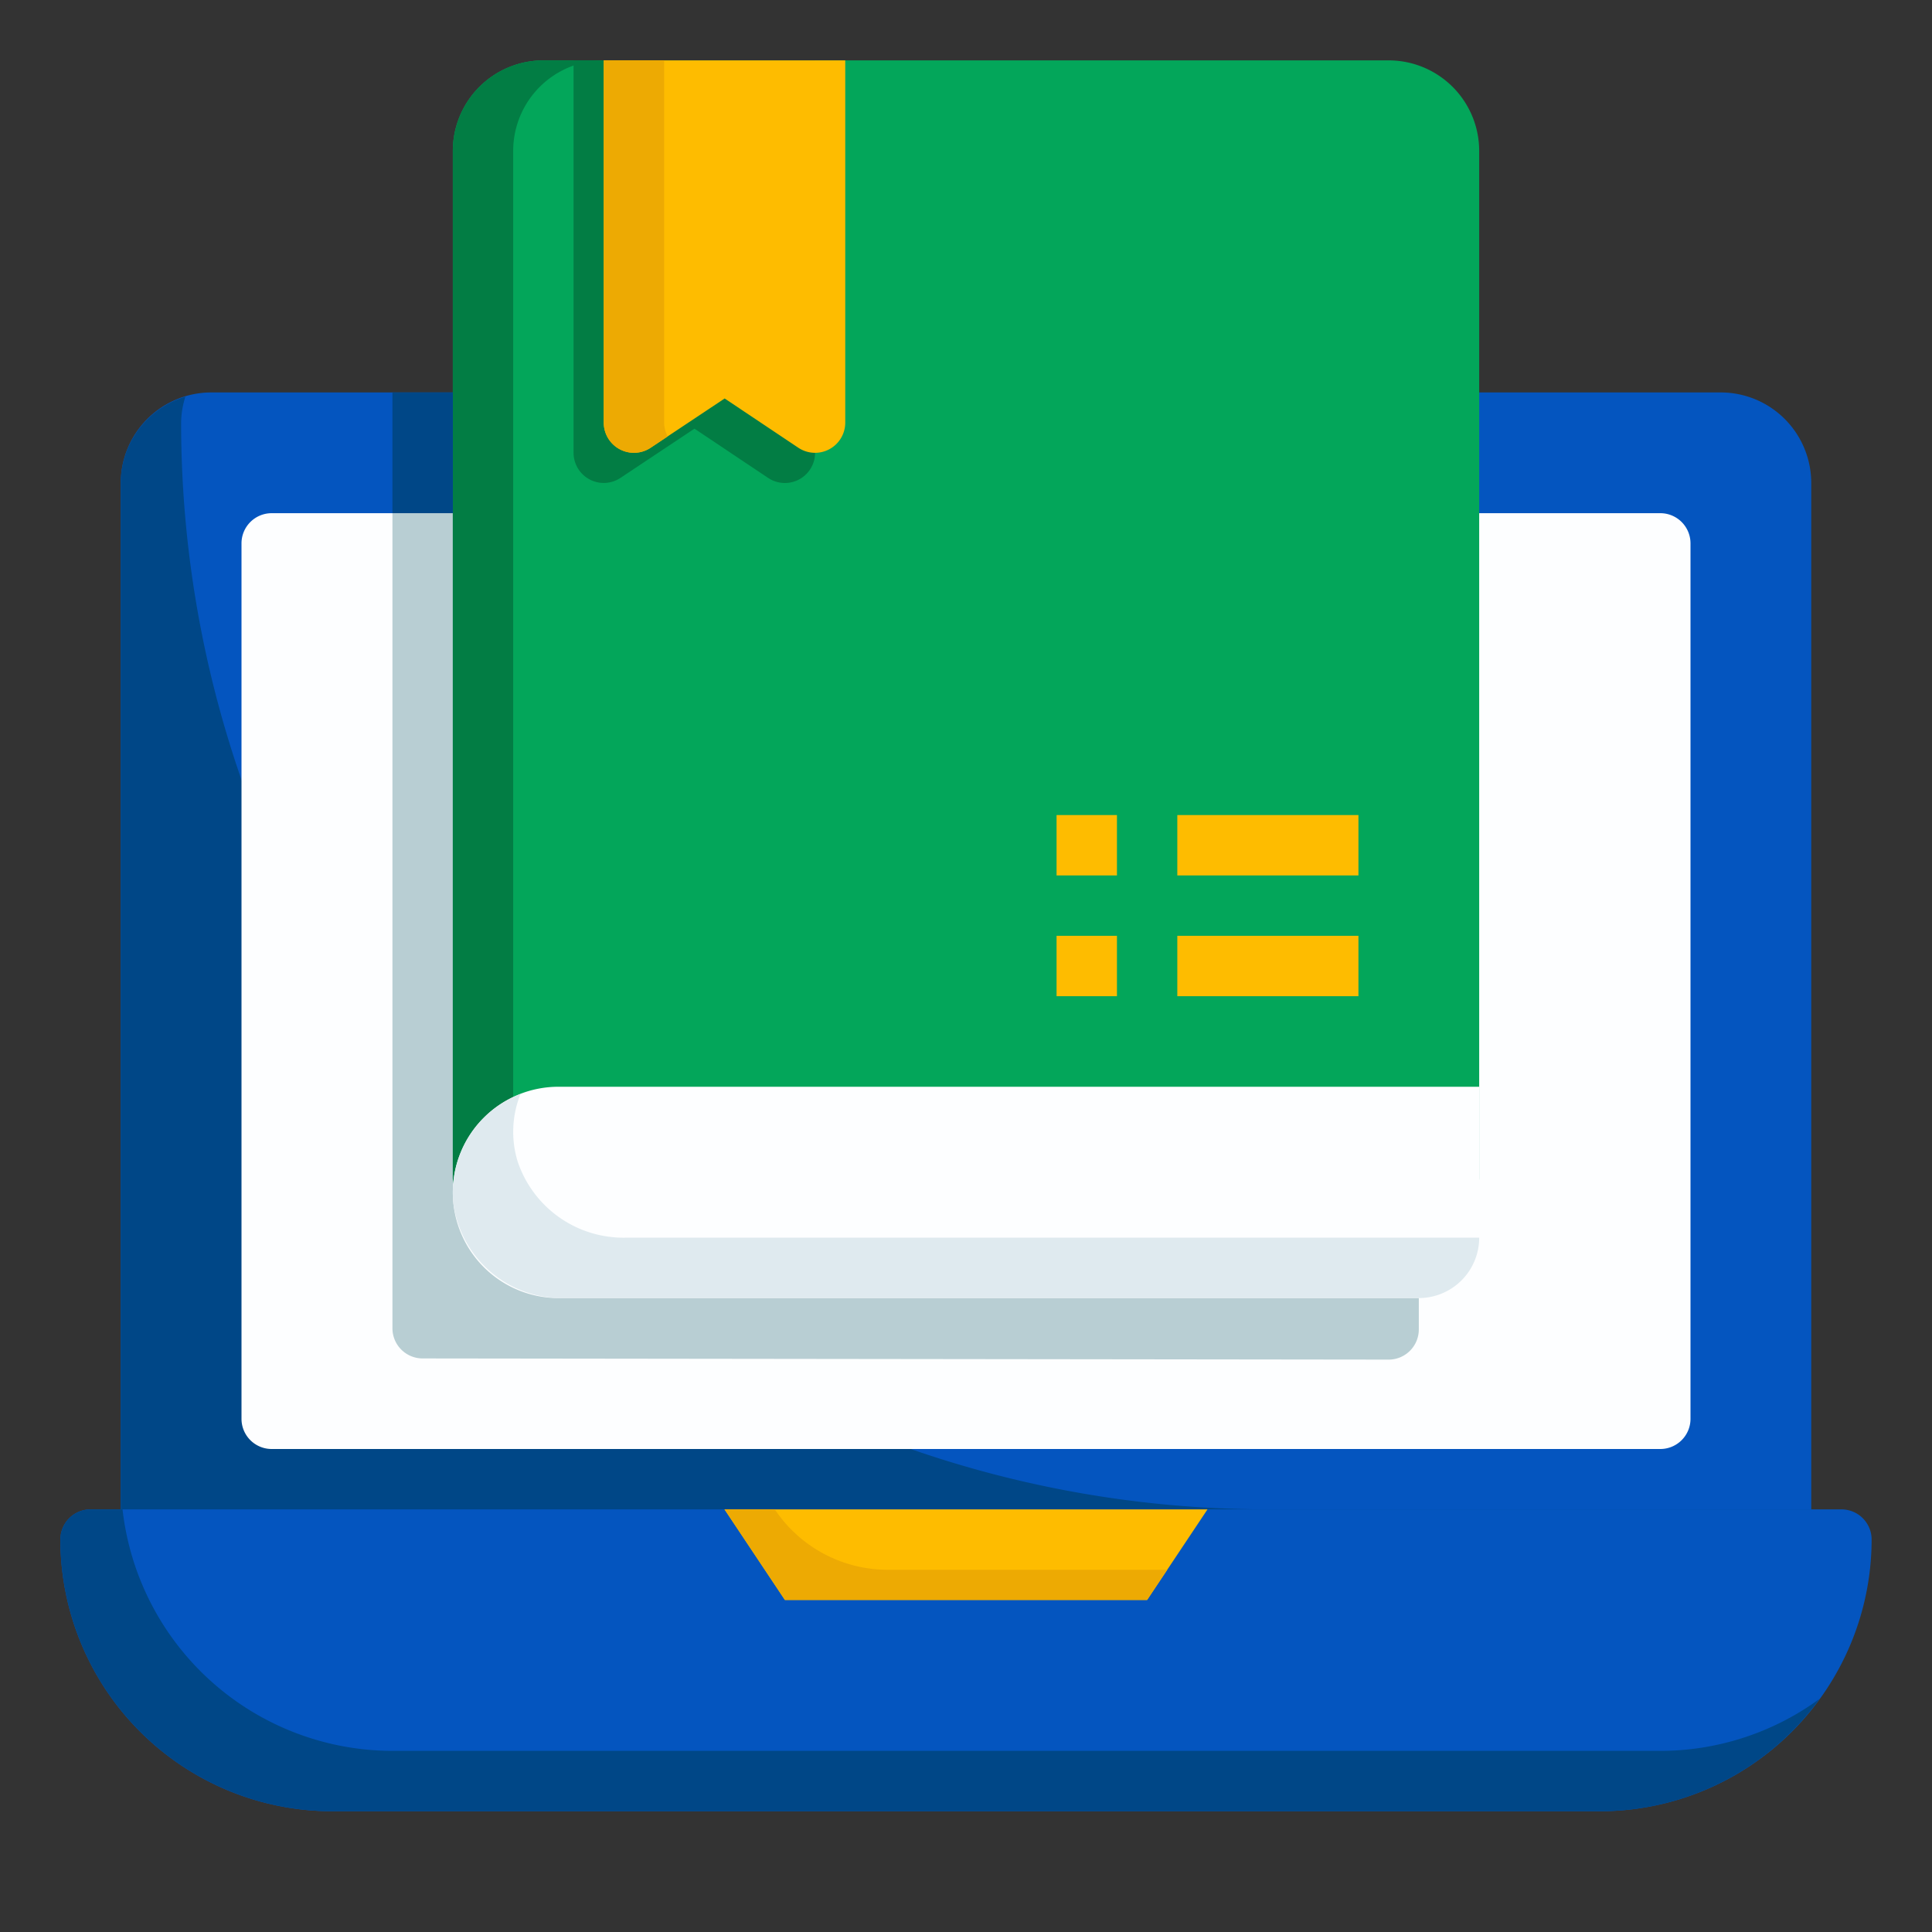
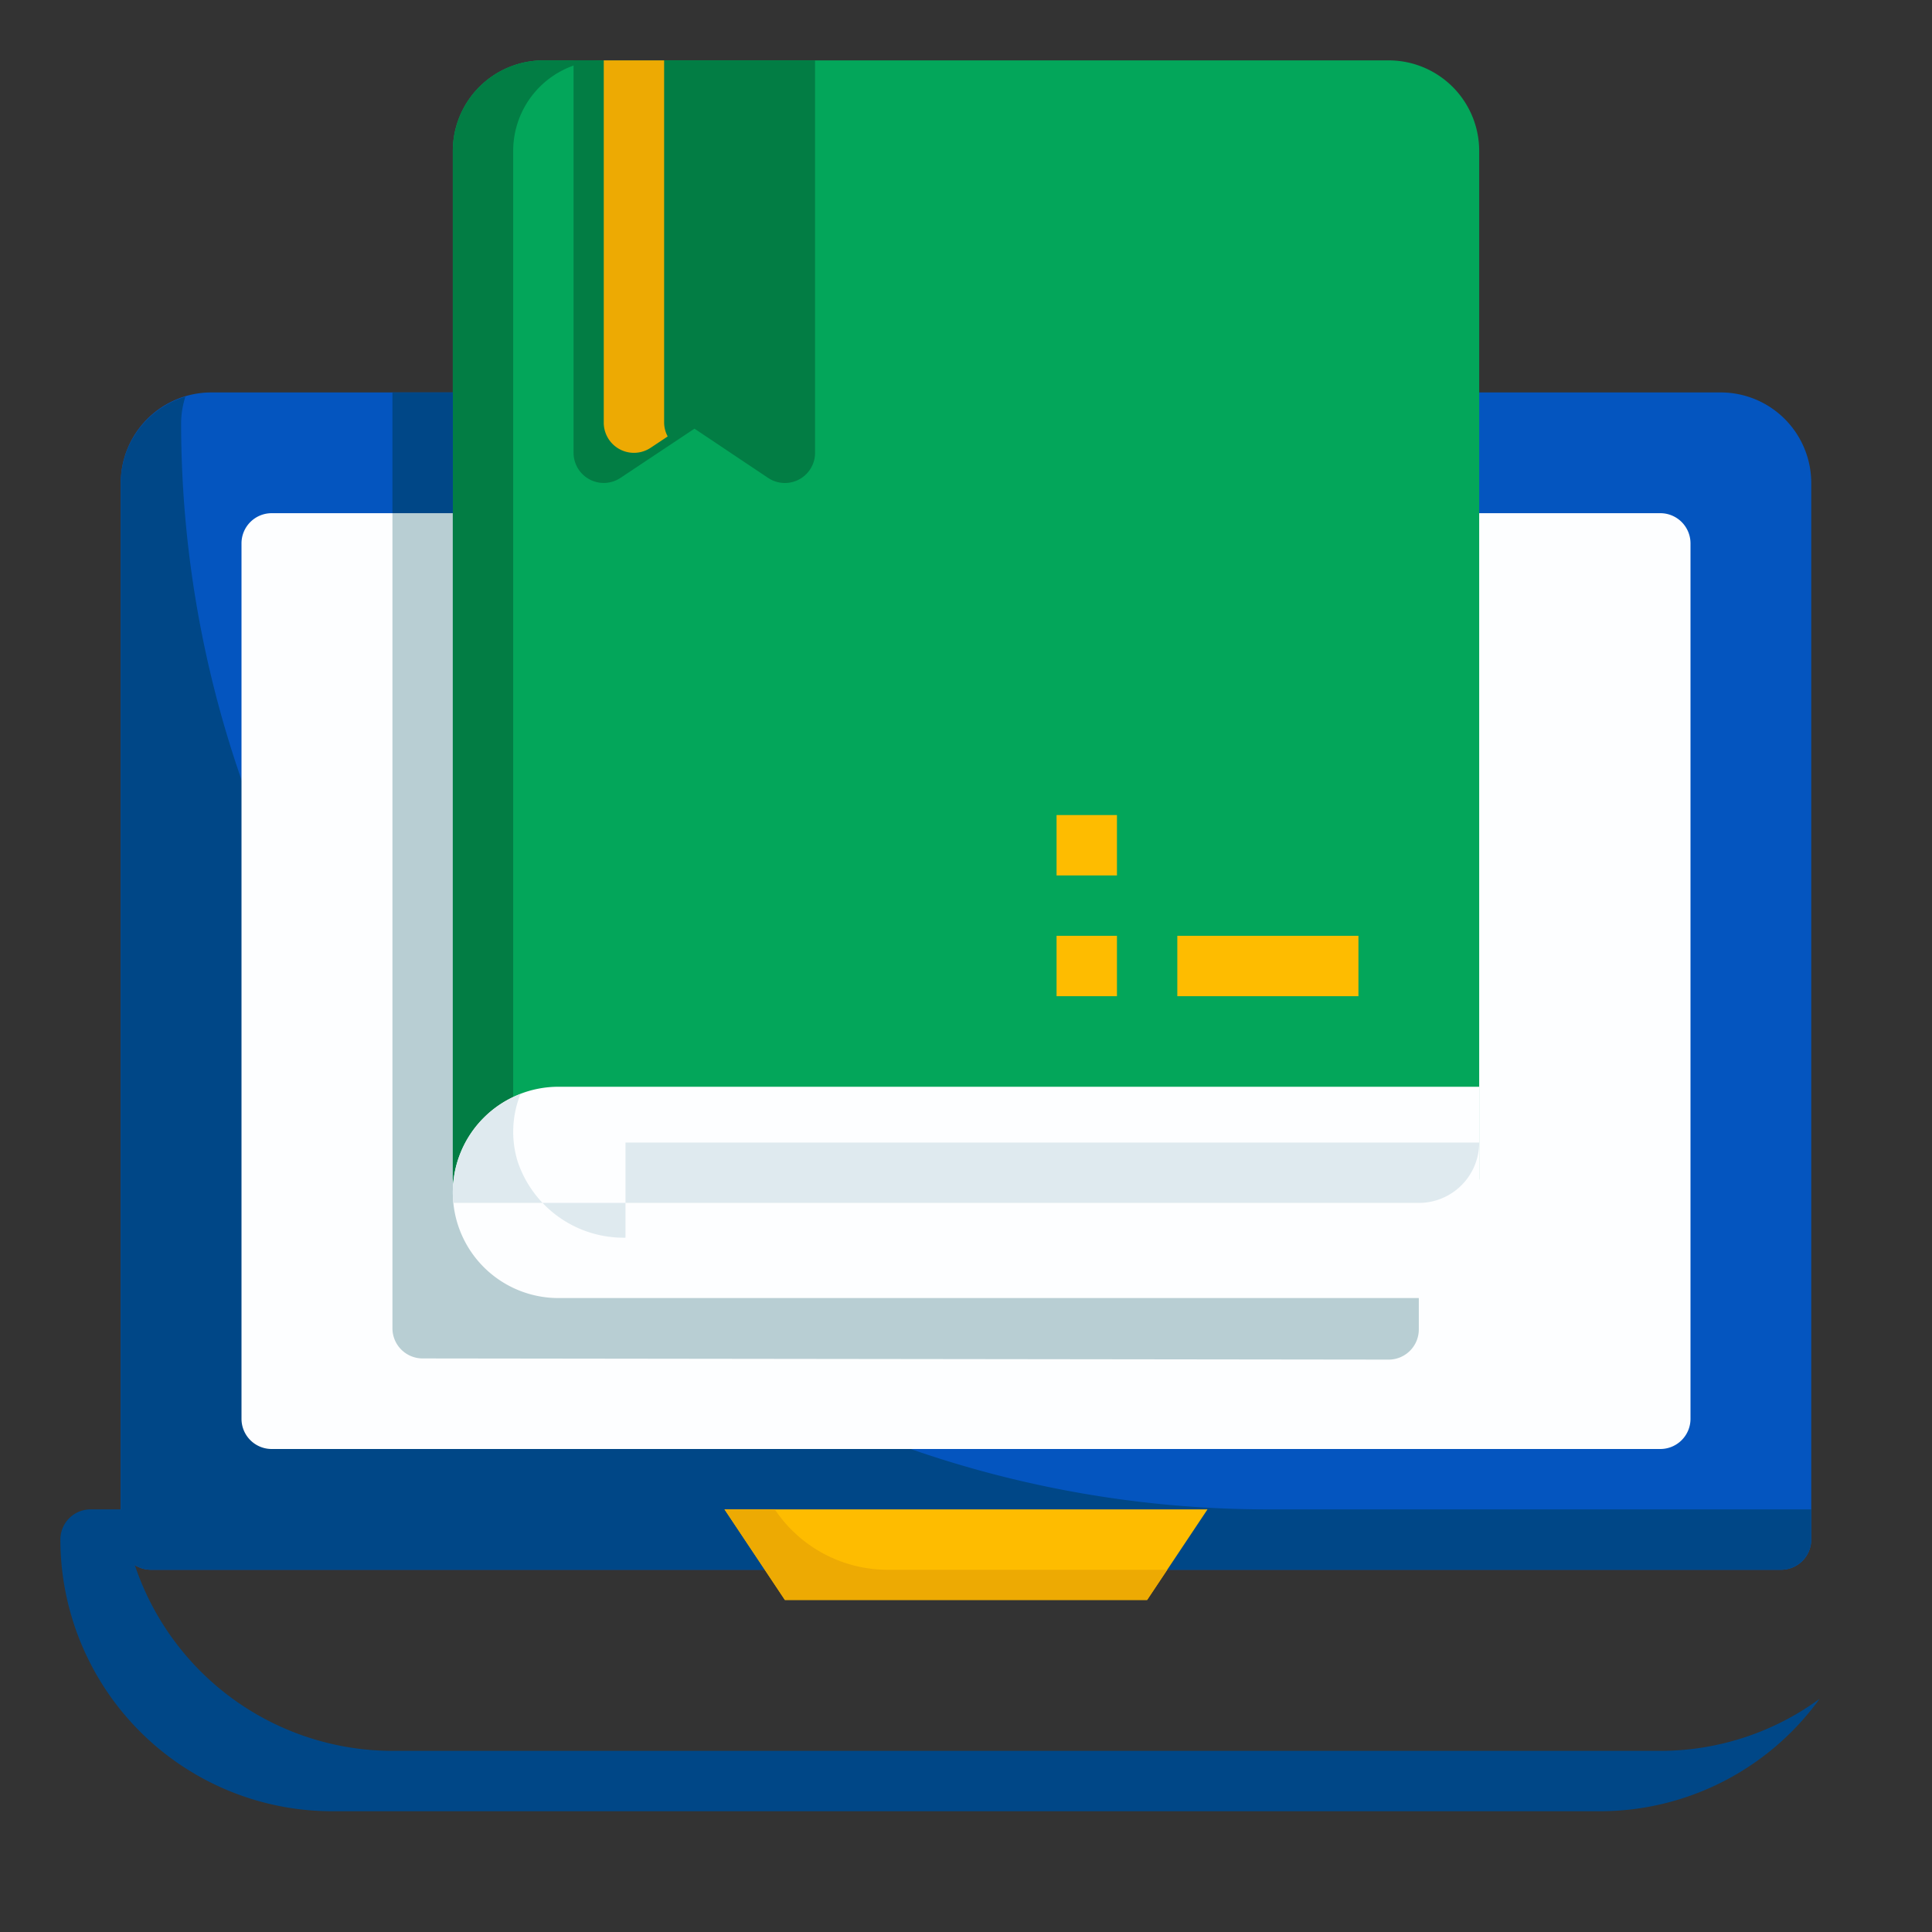
<svg xmlns="http://www.w3.org/2000/svg" width="800px" height="800px" viewBox="0 0 64 64">
  <rect x="0" y="0" width="64" height="64" fill="#333333" stroke="none" />
  <g data-name="18_Online Library" id="_18_Online_Library">
    <path d="M59,52H5a1,1,0,0,1-1-1V16a3,3,0,0,1,3-3H57a3,3,0,0,1,3,3V51A1,1,0,0,1,59,52Z" style="fill:#0455bf" />
    <path d="M42,50A36,36,0,0,1,6,14H6a2.943,2.943,0,0,1,.141-.859A2.993,2.993,0,0,0,4,16V51a1,1,0,0,0,1,1H59a1,1,0,0,0,1-1V50Z" style="fill:#004787" />
    <path d="M55,48H9a1,1,0,0,1-1-1V18a1,1,0,0,1,1-1H55a1,1,0,0,1,1,1V47A1,1,0,0,1,55,48Z" style="fill:#fdfeff" />
    <path d="M14,45l32,.039h0a1,1,0,0,0,1-1V17H13V44A1,1,0,0,0,14,45Z" style="fill:#b8ced3" />
    <path d="M48,40.039h0L16,40a1,1,0,0,1-1-1V5a3,3,0,0,1,3-3H46a3,3,0,0,1,3,3V39.039a1,1,0,0,1-1,1Z" style="fill:#03a65a" />
    <path d="M17.614,39.922A1,1,0,0,1,17,39V5a3,3,0,0,1,3-3H18a3,3,0,0,0-3,3V39a1,1,0,0,0,1,1l1.615,0Z" style="fill:#027d44" />
    <path d="M26,16a1,1,0,0,1-.556-.169L23.005,14.2l-2.451,1.631A1,1,0,0,1,19,15V2h8V15a1,1,0,0,1-1,1Z" style="fill:#027d44" />
-     <path d="M27,15a1,1,0,0,1-.556-.169L24.005,13.2l-2.451,1.631A1,1,0,0,1,20,14V2h8V14a1,1,0,0,1-1,1Z" style="fill:#febc00" />
    <path d="M22,14V2H20V14a1,1,0,0,0,1.554.833l.564-.375A.99.99,0,0,1,22,14Z" style="fill:#edaa03" />
-     <rect height="2" style="fill:#febc00" width="6" x="39" y="27" />
    <rect height="2" style="fill:#febc00" width="6" x="39" y="31" />
    <rect height="2" style="fill:#febc00" width="2" x="35" y="27" />
    <rect height="2" style="fill:#febc00" width="2" x="35" y="31" />
-     <path d="M53,60H11a9.01,9.01,0,0,1-9-9,1,1,0,0,1,1-1H61a1,1,0,0,1,1,1A9.01,9.01,0,0,1,53,60Z" style="fill:#0455bf" />
    <path d="M55,58H13a9.01,9.01,0,0,1-8.941-8H3a1,1,0,0,0-1,1,9.01,9.01,0,0,0,9,9H53a8.984,8.984,0,0,0,7.276-3.724A8.942,8.942,0,0,1,55,58Z" style="fill:#004787" />
    <rect height="4" style="fill:#004787" width="2" x="13" y="13" />
    <path d="M18.5,36H49a0,0,0,0,1,0,0v5a2,2,0,0,1-2,2H18.5A3.5,3.5,0,0,1,15,39.5v0A3.5,3.5,0,0,1,18.5,36Z" style="fill:#fdfeff" />
-     <path d="M20.72,41a3.7,3.7,0,0,1-3.57-2.517,3.358,3.358,0,0,1,.092-2.241,3.494,3.494,0,0,0-2.225,3.606A3.617,3.617,0,0,0,18.672,43H47a2,2,0,0,0,2-2H20.72Z" style="fill:#dfeaef" />
+     <path d="M20.72,41a3.7,3.7,0,0,1-3.57-2.517,3.358,3.358,0,0,1,.092-2.241,3.494,3.494,0,0,0-2.225,3.606H47a2,2,0,0,0,2-2H20.72Z" style="fill:#dfeaef" />
    <polygon points="38 53 26 53 24 50 40 50 38 53" style="fill:#febc00" />
    <path d="M25.667,50H24l2,3H38l.667-1H29.4A4.492,4.492,0,0,1,25.667,50Z" style="fill:#edaa03" />
  </g>
</svg>